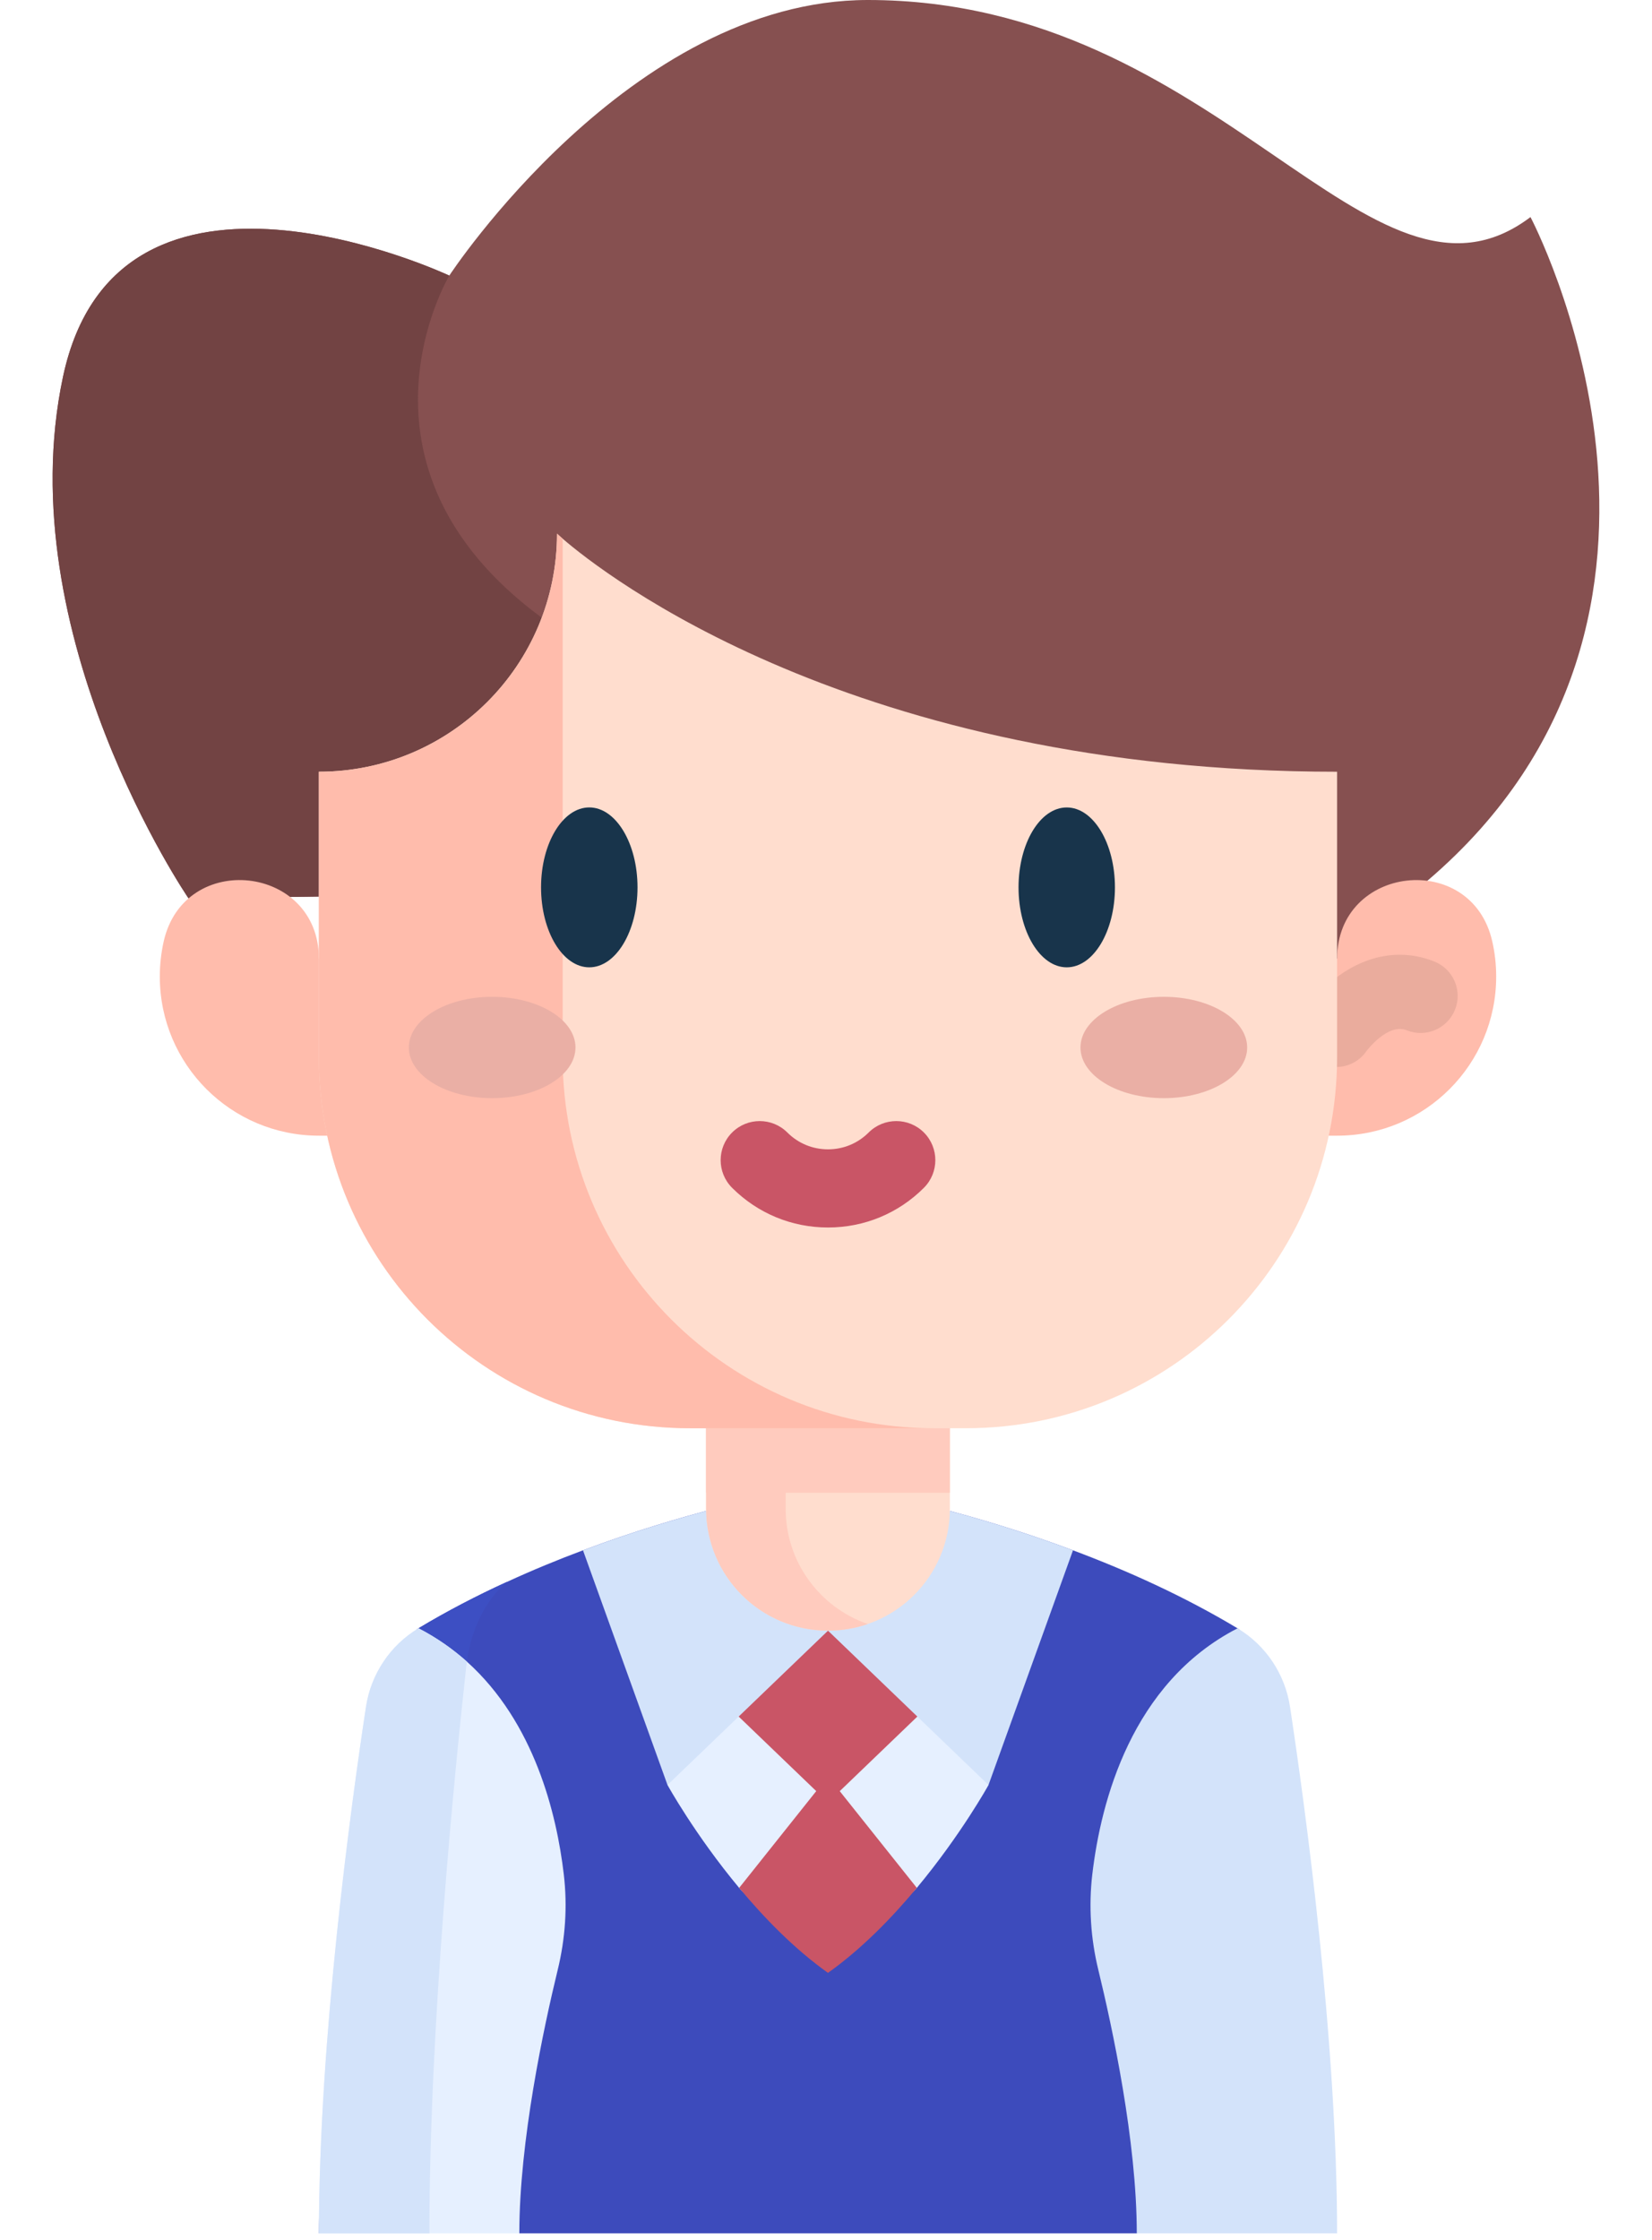
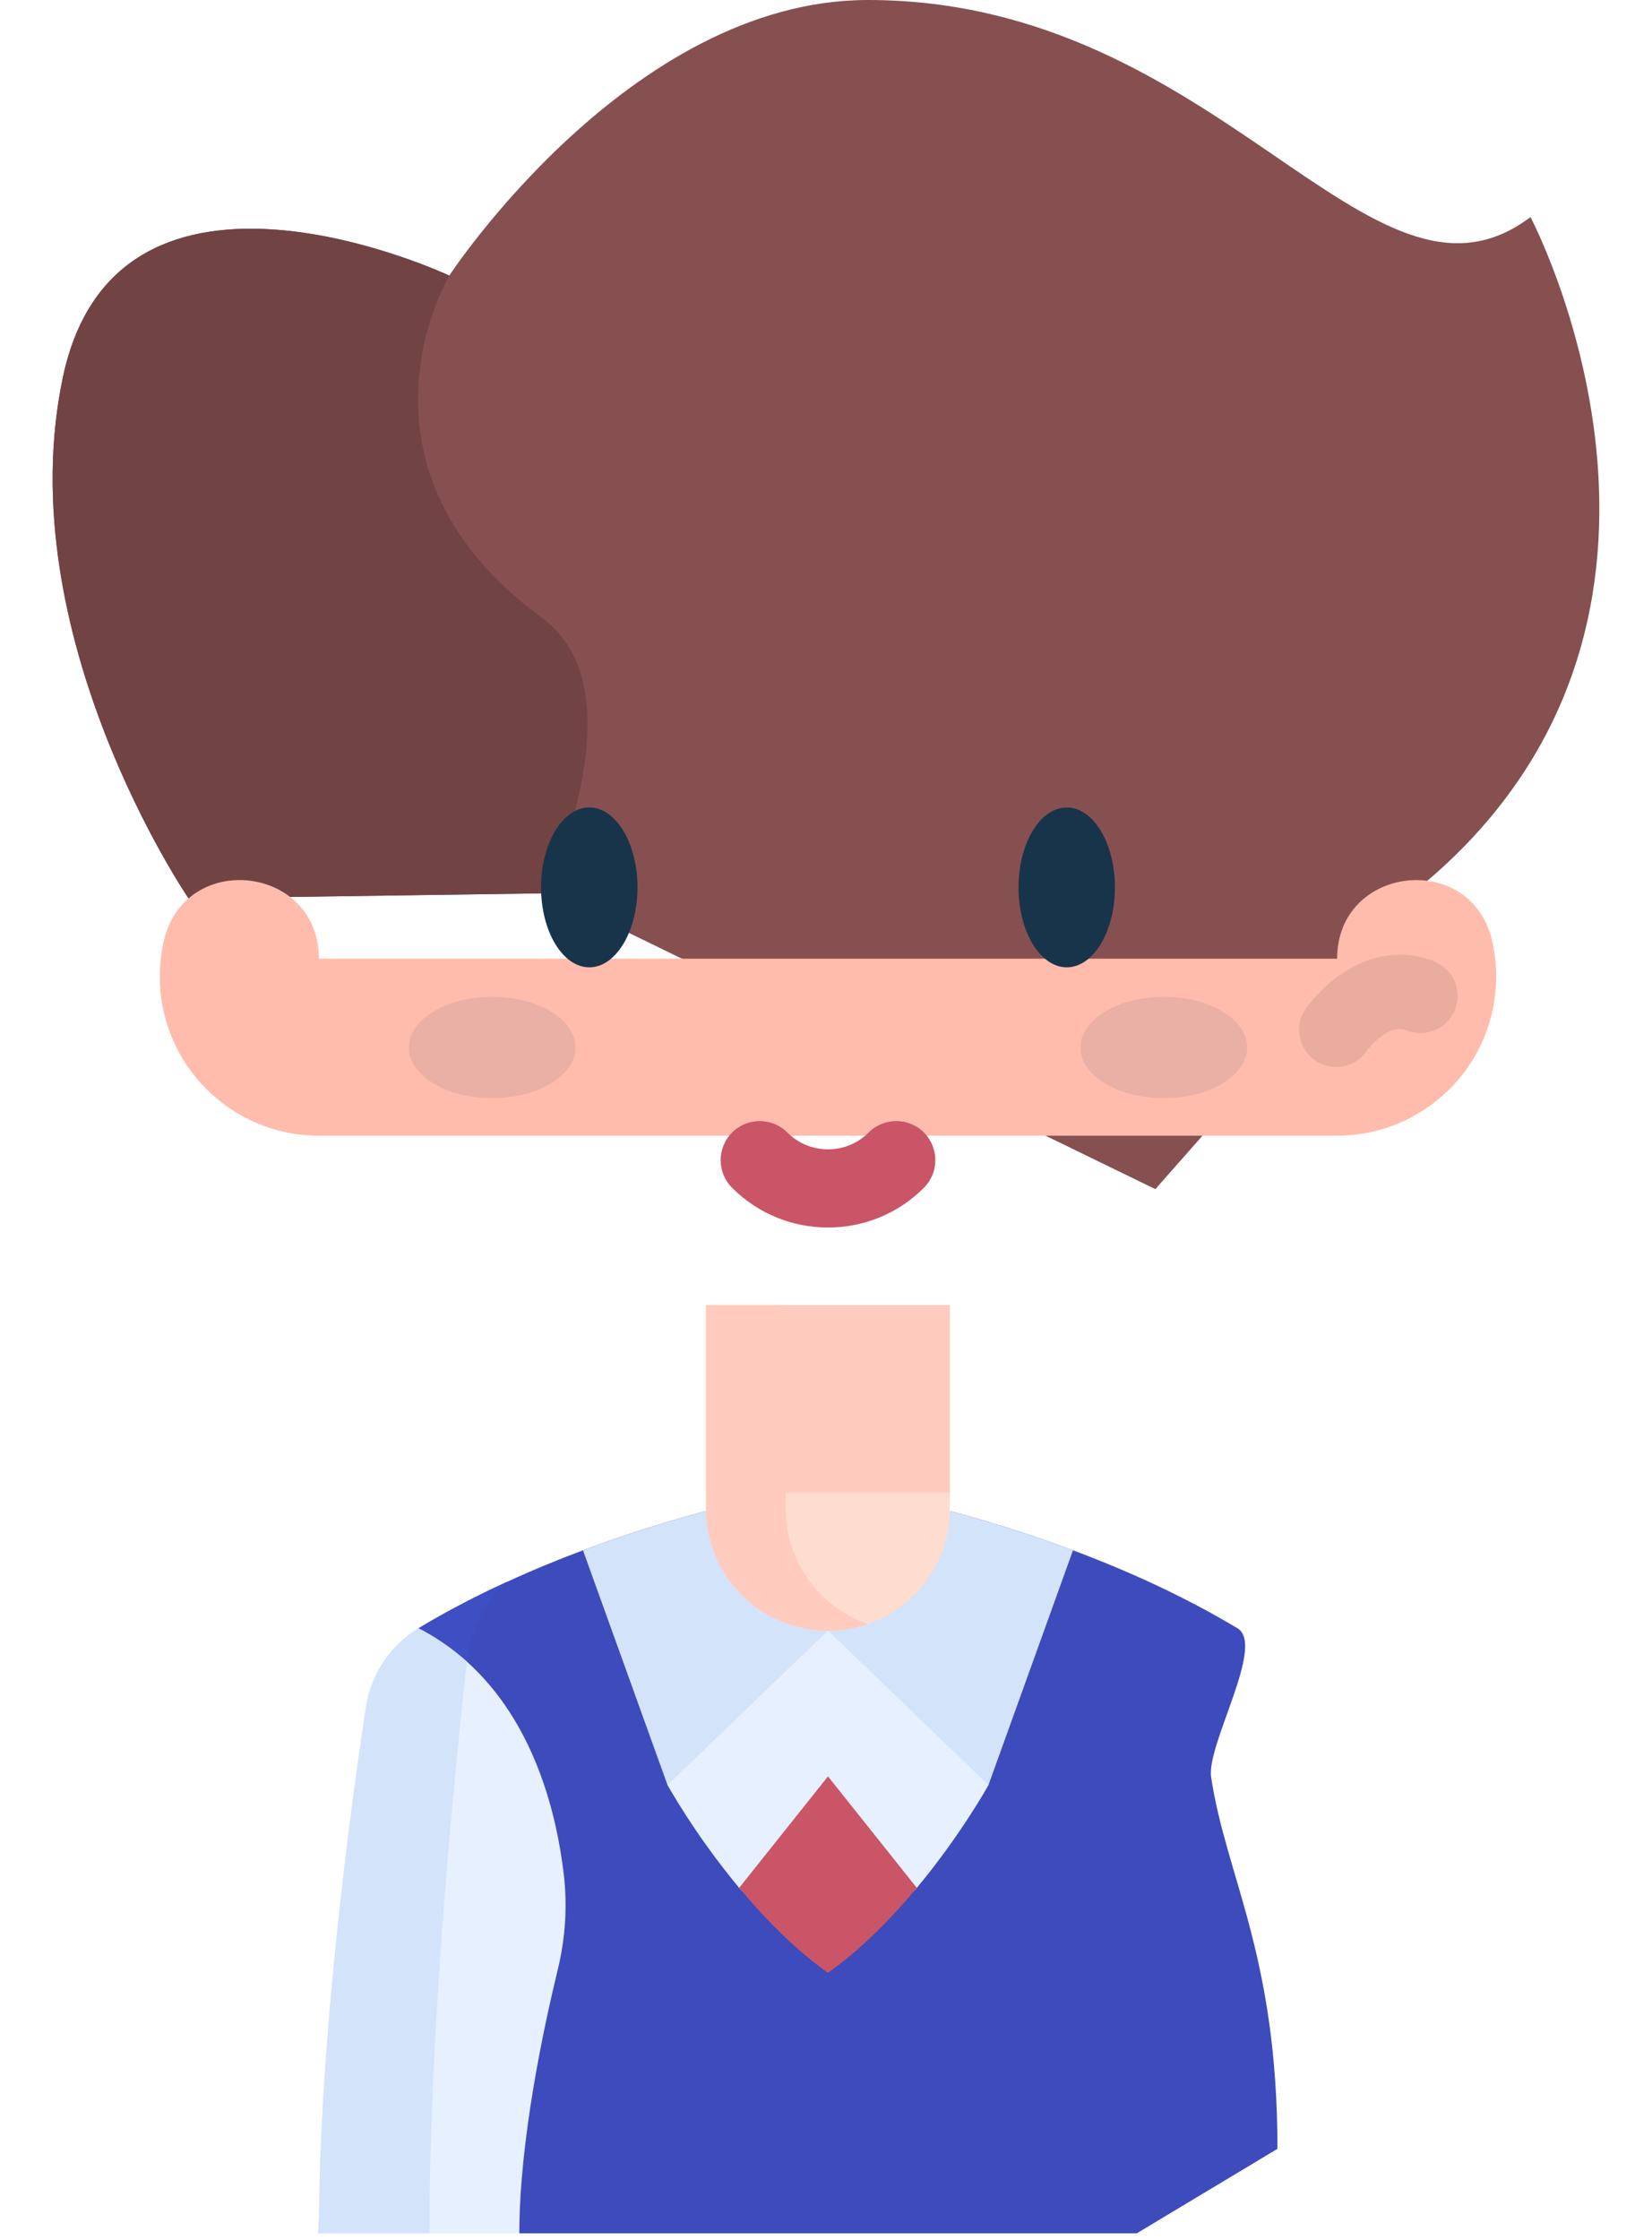
<svg xmlns="http://www.w3.org/2000/svg" version="1.1" id="Capa_1" x="0px" y="0px" width="53.021px" height="71.869px" viewBox="0 0 53.021 71.869" enable-background="new 0 0 53.021 71.869" xml:space="preserve">
  <g>
    <g>
      <g>
        <path fill="#3D4BBC" d="M41,68.95l-4.515,2.711H16.667l-2.637-3.793c0-6.211-0.504-7.625-0.018-10.838     c0.161-1.045-1.49-4.238-0.581-4.783c0.925-0.556,1.878-1.049,2.83-1.485c0.003,0,0.006-0.002,0.009-0.003     c0.823-0.38,1.643-0.715,2.44-1.014c3.184-1.196,6.014-1.786,7.232-2.005c0.418-0.075,0.846-0.075,1.266,0     c1.217,0.219,4.046,0.809,7.229,2.005c1.723,0.644,3.551,1.465,5.28,2.502c0.908,0.545-1.005,3.738-0.845,4.783     C39.361,60.243,41,62.739,41,68.95L41,68.95z" />
        <path fill="#3D4FC3" d="M16.27,50.759c-0.703,0.588-1.18,1.58-1.304,2.698c-0.38,3.46-1.184,11.515-1.184,18.203h-3.546     c0-6.209,3.29-11.417,3.776-14.63c0.161-1.045-1.49-4.238-0.581-4.783c0.925-0.556,1.878-1.049,2.83-1.485     C16.264,50.762,16.267,50.76,16.27,50.759L16.27,50.759z" />
        <path fill="#E6F0FF" d="M21.423,57.275c0,0,0.879,1.594,2.3,3.302c0.799,0.96,1.77-0.138,2.851,0.633     c1.082-0.771,2.052,0.328,2.851-0.633c1.421-1.707,2.302-3.302,2.302-3.302v-6.518H21.423V57.275z" />
        <path fill="#C95566" d="M29.425,60.576c-0.799,0.961-1.769,1.958-2.851,2.728c-1.081-0.77-2.052-1.767-2.85-2.728l2.85-3.577     L29.425,60.576z" />
-         <path fill="#C95566" d="M21.423,52.884l5.152,4.951l5.152-4.951l-5.581-3.562" />
        <path fill="#E6F0FF" d="M17.899,63.211c-0.443,1.82-1.231,5.48-1.231,8.45h-6.431c0-6.209,1.023-13.685,1.51-16.897     c0.16-1.044,0.776-1.972,1.685-2.517c0.586,0.303,1.101,0.666,1.553,1.07c2.172,1.952,2.882,4.894,3.109,6.819     C18.216,61.164,18.145,62.205,17.899,63.211L17.899,63.211z" />
-         <path fill="#D3E3FA" d="M42.914,71.66h-6.429c0-2.969-0.791-6.63-1.234-8.451c-0.245-1.004-0.314-2.045-0.193-3.071     c0.274-2.325,1.253-6.137,4.661-7.89c0.909,0.544,1.524,1.47,1.684,2.516C41.89,57.977,42.914,65.452,42.914,71.66L42.914,71.66z     " />
        <g>
          <g>
            <path fill="#D3E3FA" d="M14.984,53.317c-0.006,0.047-0.013,0.095-0.018,0.14c-0.38,3.46-1.184,11.515-1.184,18.204h-3.546       c0-6.209,1.023-13.685,1.51-16.897c0.16-1.046,0.776-1.972,1.685-2.517C14.017,52.55,14.532,52.913,14.984,53.317       L14.984,53.317z" />
            <path fill="#D3E3FA" d="M34.438,49.745l-2.712,7.53l-5.151-4.951l-5.152,4.951l-2.712-7.53       c3.184-1.196,6.014-1.786,7.231-2.005c0.42-0.076,0.846-0.076,1.266,0C28.426,47.959,31.255,48.549,34.438,49.745       L34.438,49.745z" />
          </g>
        </g>
      </g>
      <path fill="#865050" d="M45.81,28.263l-8.729,9.893l-19.509-9.493L6.052,28.827c0,0-5.786-8.459-4.032-16.728    c1.753-8.266,12.4-3.256,12.4-3.256S20.214,0,27.853,0c11.353,0,16.131,10.847,21.268,6.965    C49.121,6.965,55.857,19.698,45.81,28.263z" />
      <path fill="#724343" d="M17.573,28.663L6.052,28.827c0,0-5.786-8.459-4.032-16.728c1.753-8.266,12.4-3.256,12.4-3.256    s-3.651,6.104,2.966,10.976C19.522,21.388,19.111,24.786,17.573,28.663L17.573,28.663z" />
      <path fill="#FFDDCE" d="M30.486,41.881v6.532c0,2.159-1.751,3.91-3.911,3.91c-2.161,0-3.912-1.751-3.912-3.91v-6.532H30.486z" />
      <path fill="#FFCBBE" d="M27.852,52.11c-0.4,0.138-0.829,0.213-1.277,0.213c-2.161,0-3.912-1.751-3.912-3.91V41.88h2.553v6.533    C25.217,50.126,26.319,51.582,27.852,52.11L27.852,52.11z" />
      <path fill="#FFBCAC" d="M10.235,36.441c-2.82,0-5.106-2.286-5.106-5.106c0-0.387,0.044-0.766,0.125-1.129    c0.663-2.933,4.981-2.453,4.981,0.556h32.68c0-3.008,4.317-3.489,4.979-0.556c0.083,0.364,0.126,0.742,0.126,1.129    c0,2.82-2.286,5.106-5.105,5.106" />
      <path fill="#EAAC9D" d="M42.885,34.237c-0.236,0-0.474-0.07-0.682-0.215c-0.539-0.376-0.667-1.121-0.293-1.658    c0.044-0.061,0.433-0.607,1.068-1.062c0.971-0.694,2.06-0.852,3.063-0.447c0.607,0.245,0.902,0.937,0.657,1.546    c-0.246,0.608-0.938,0.904-1.548,0.658c-0.611-0.247-1.29,0.663-1.297,0.672C43.624,34.062,43.257,34.237,42.885,34.237z" />
      <path fill="#FFCBBE" d="M22.663,41.881h7.823v6.018h-7.823V41.881z" />
-       <path fill="#FFDDCE" d="M42.914,24.763v9.155c0,6.577-5.331,11.91-11.91,11.91h-8.86c-6.578,0-11.91-5.333-11.91-11.91v-9.155    c4.22,0,7.643-3.42,7.643-7.64c0,0,0.061,0.058,0.181,0.162C19.338,18.39,27.405,24.763,42.914,24.763L42.914,24.763z" />
-       <path fill="#FFBCAC" d="M29.969,45.828h-7.825c-6.578,0-11.91-5.333-11.91-11.91v-9.155c4.22,0,7.643-3.42,7.643-7.64    c0,0,0.061,0.058,0.181,0.162v16.633C18.058,40.495,23.39,45.828,29.969,45.828z" />
      <g>
        <ellipse fill="#EAAFA5" cx="37.353" cy="33.611" rx="2.675" ry="1.626" />
        <ellipse fill="#EAAFA5" cx="15.796" cy="33.611" rx="2.674" ry="1.626" />
      </g>
      <path fill="#C95566" d="M26.575,39.387c-1.164,0-2.256-0.452-3.079-1.274c-0.489-0.49-0.489-1.284,0.001-1.774    c0.489-0.489,1.283-0.489,1.773,0c0.349,0.349,0.812,0.54,1.305,0.54s0.955-0.191,1.305-0.54c0.489-0.489,1.284-0.489,1.773,0    c0.489,0.49,0.489,1.284,0,1.774C28.832,38.935,27.738,39.387,26.575,39.387z" />
    </g>
    <path fill="#18344B" d="M18.913,25.908c-0.854,0-1.548,1.151-1.548,2.565c0,1.415,0.694,2.566,1.548,2.566   c0.854,0,1.548-1.151,1.548-2.566C20.461,27.059,19.766,25.908,18.913,25.908z" />
    <ellipse fill="#18344B" cx="34.237" cy="28.474" rx="1.547" ry="2.565" />
  </g>
</svg>